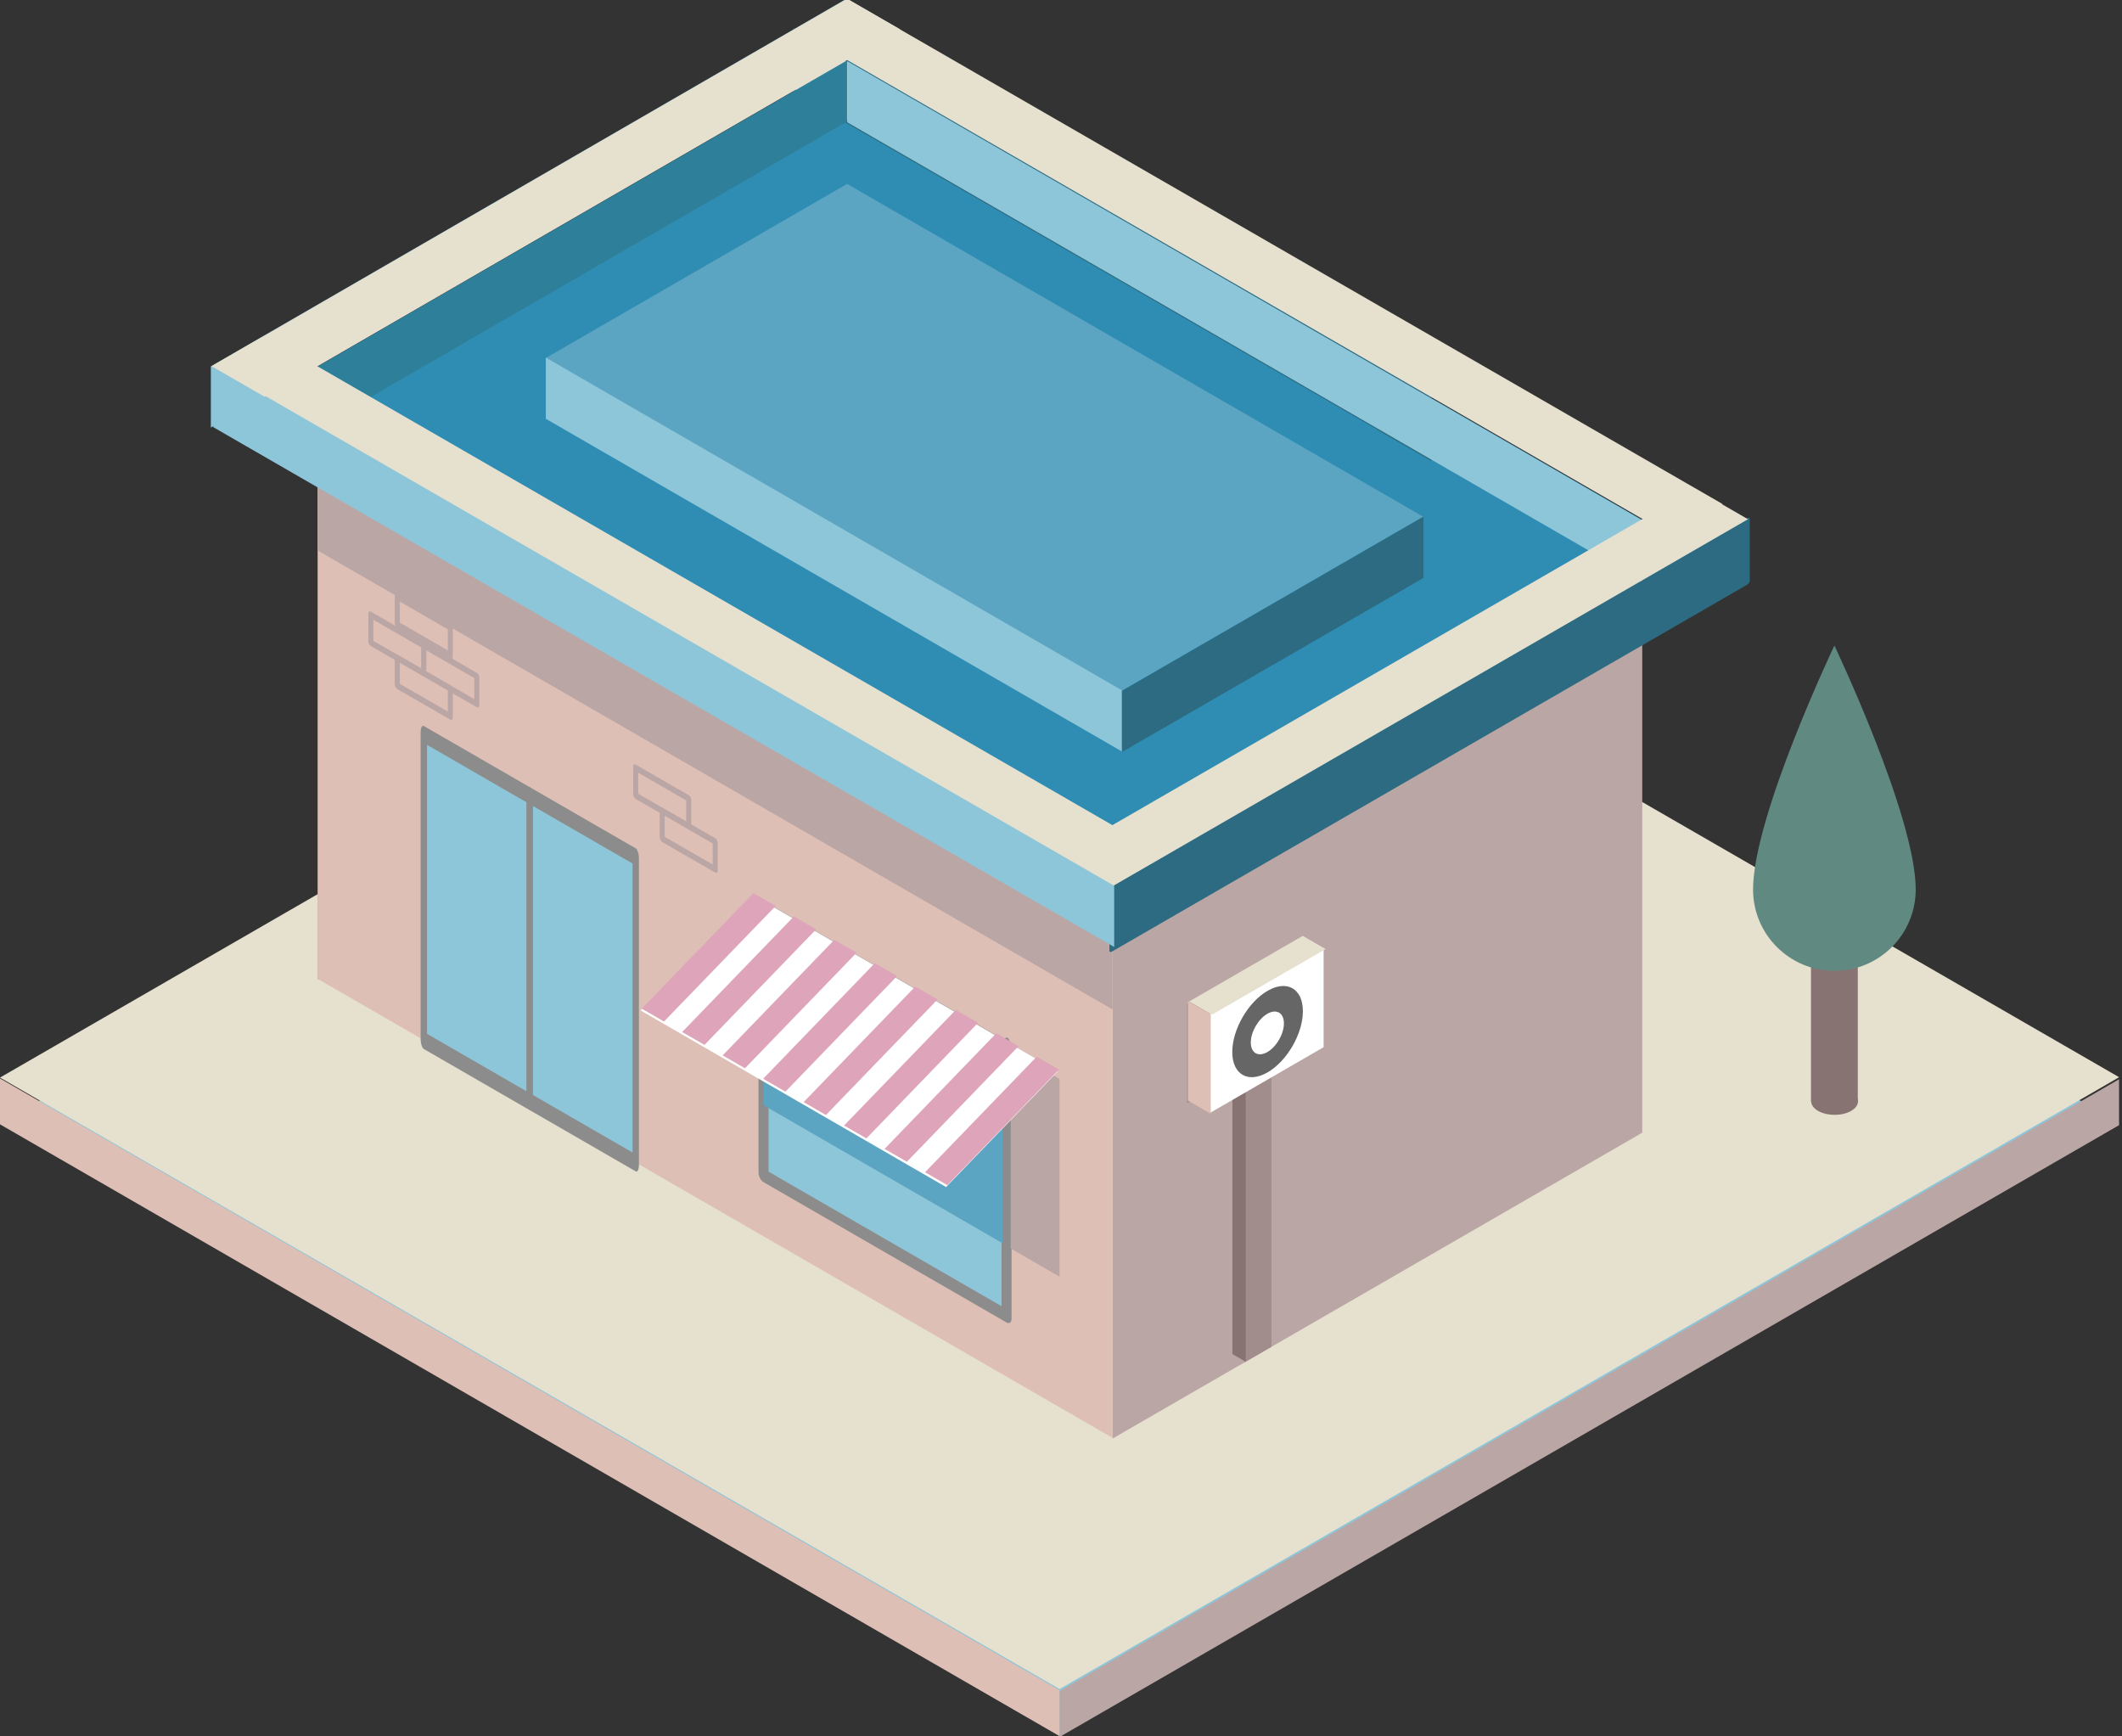
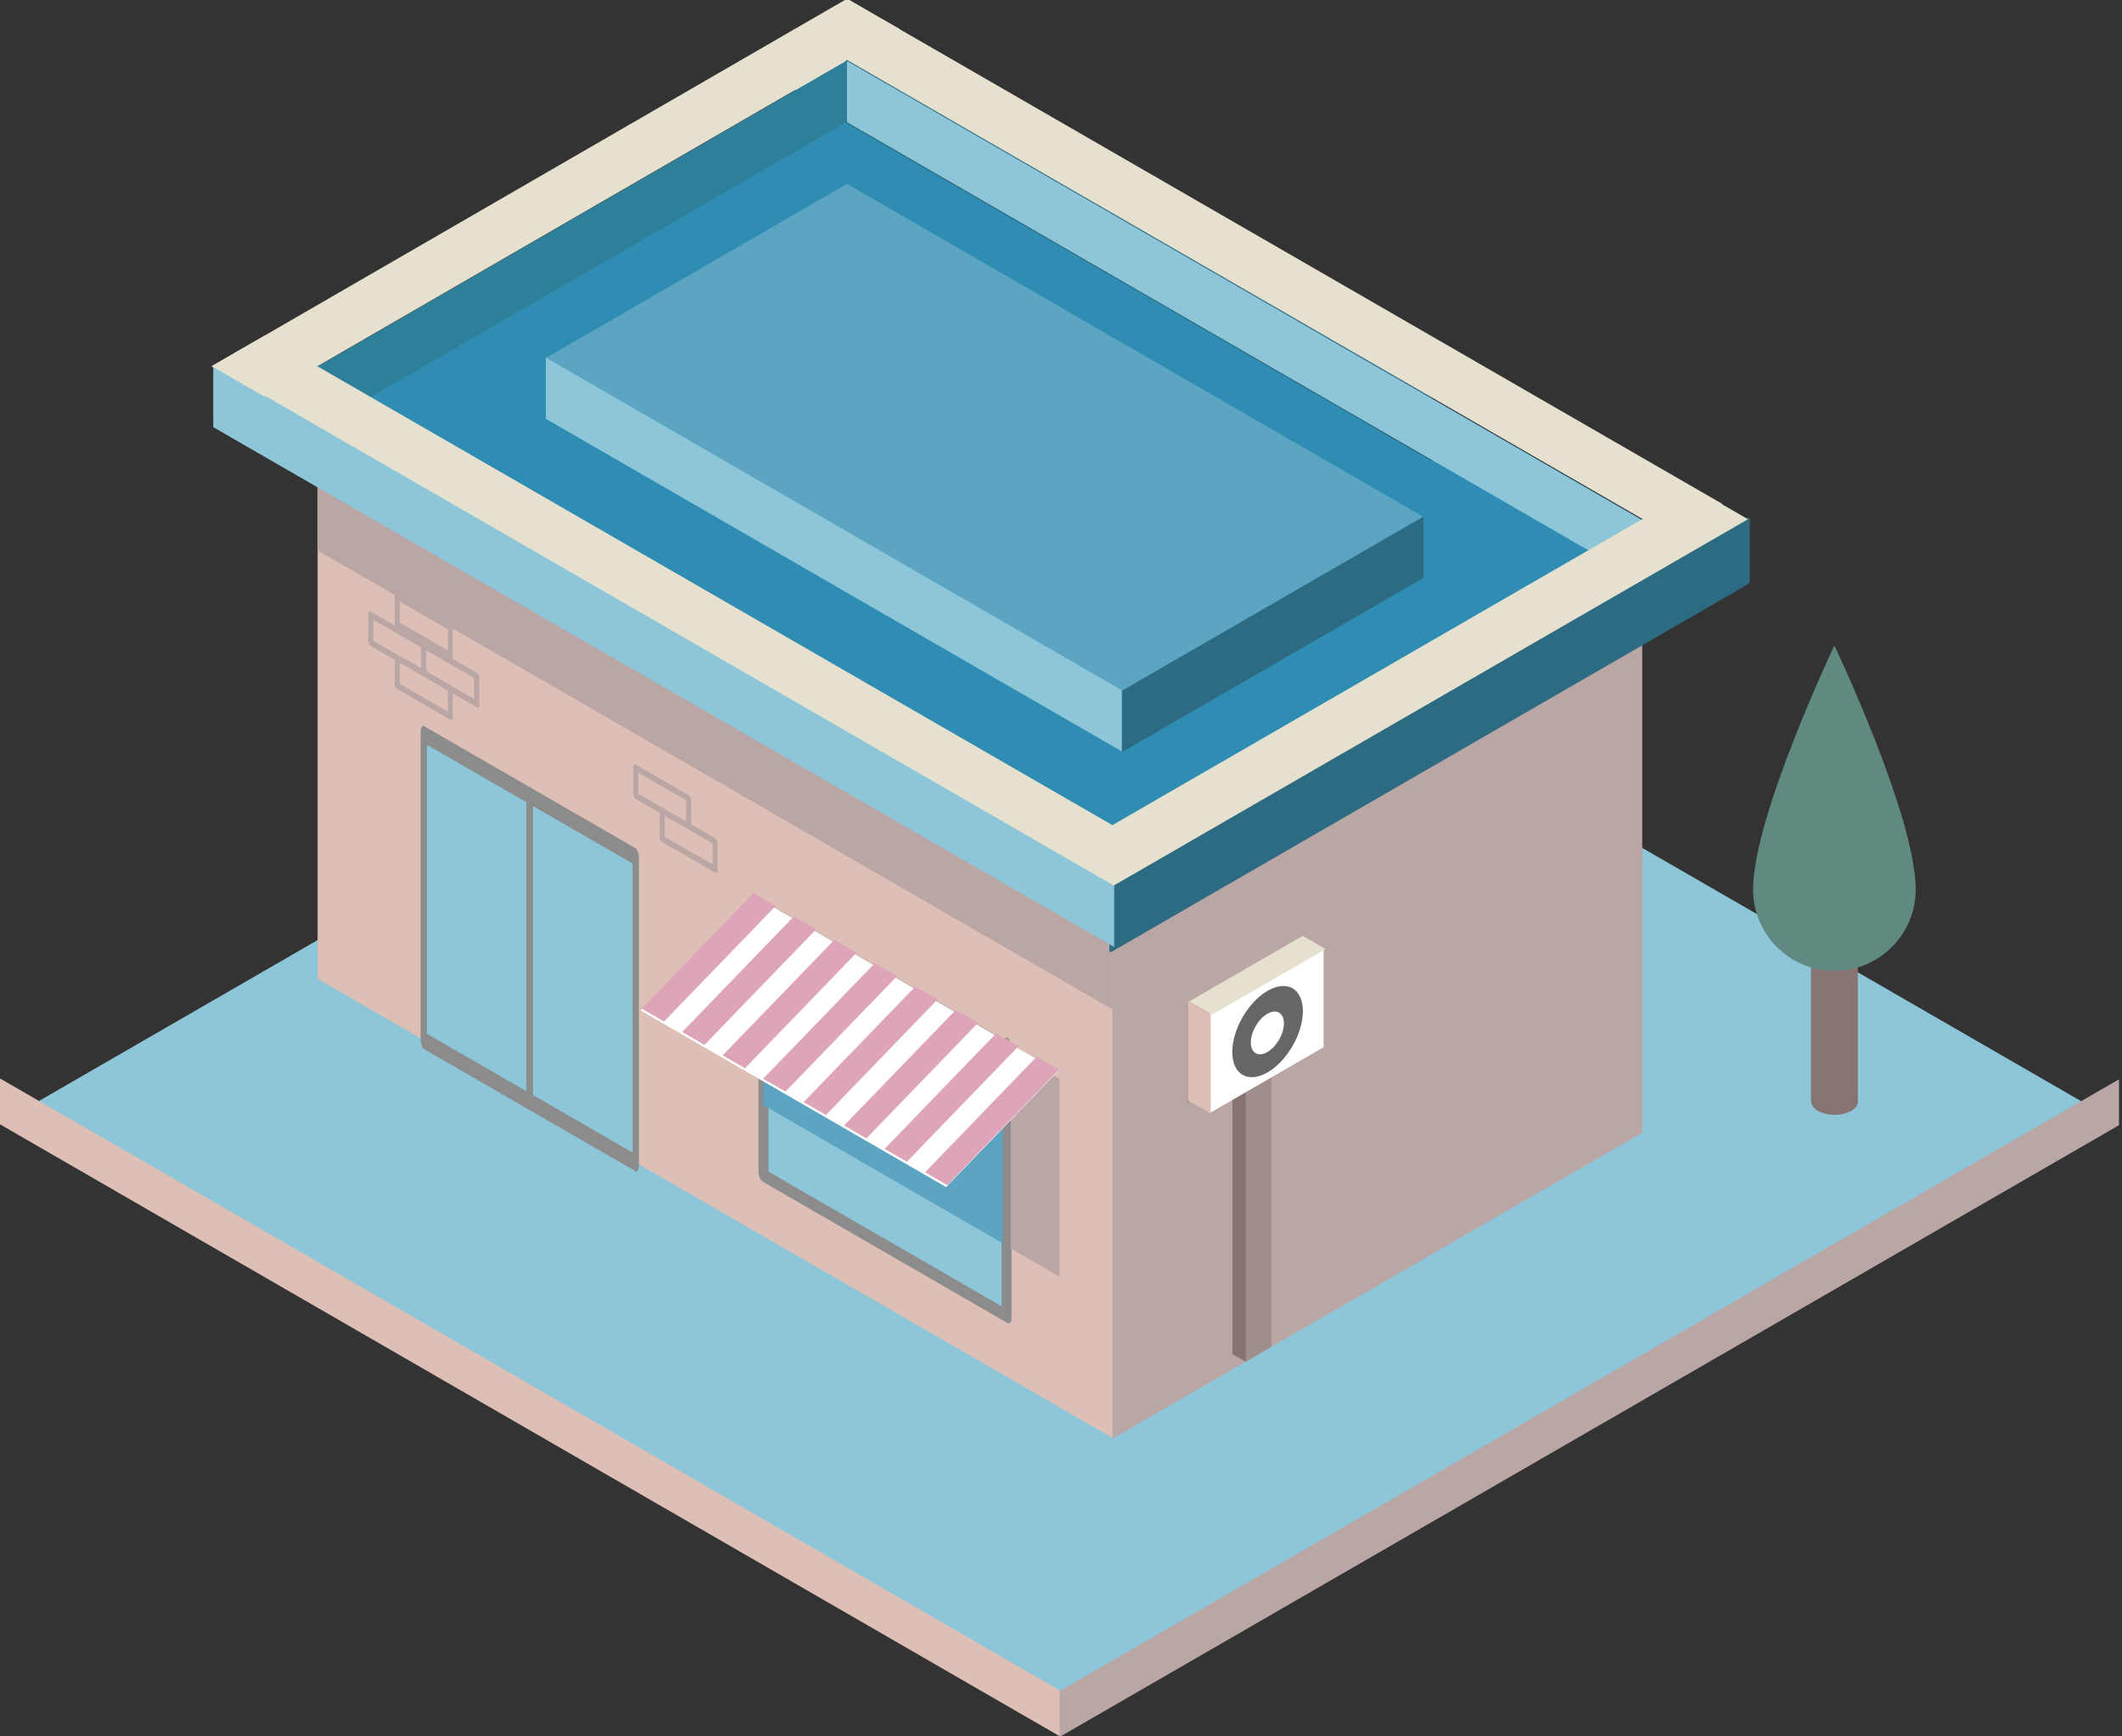
<svg xmlns="http://www.w3.org/2000/svg" width="100%" height="100%" viewBox="0 0 555 454" version="1.1" xml:space="preserve" style="fill-rule:evenodd;clip-rule:evenodd;stroke-linecap:round;stroke-linejoin:round;stroke-miterlimit:1.5;">
  <rect x="0" y="0" width="555" height="454" fill="#333333" stroke="none" />
  <g transform="matrix(1,0,0,1,-362.872,-168.496)">
    <g id="shop" transform="matrix(1,0,0,1,279.733,-71.504)">
      <g transform="matrix(1,0,0,1,-457.261,168)">
        <g transform="matrix(1,0,0,1,41.569,2)">
          <g transform="matrix(0.866,-0.5,1,0.577,0,12)">
            <rect x="-64" y="554.256" width="320" height="277.128" style="fill:rgb(141,198,217);" />
          </g>
          <g transform="matrix(0.866,-0.5,1,0.577,0,0)">
-             <rect x="-64" y="554.256" width="320" height="277.128" style="fill:rgb(230,224,207);" />
-           </g>
+             </g>
          <g transform="matrix(0.866,-0.5,5.55112e-17,1.155,0,0)">
            <rect x="896" y="831.384" width="320" height="10.392" style="fill:rgb(186,166,165);" />
          </g>
          <g transform="matrix(0.866,0.5,-5.55112e-17,1.155,0,0)">
            <rect x="576" y="55.426" width="320" height="10.392" style="fill:rgb(222,191,181);" />
          </g>
        </g>
        <g transform="matrix(0.866,0.5,-5.55112e-17,1.155,152.42,-120)">
          <rect x="704" y="-124.708" width="160" height="138.564" style="fill:rgb(153,153,153);" />
        </g>
        <g transform="matrix(0.866,-0.5,5.55112e-17,1.155,69.282,40)">
          <rect x="880" y="595.825" width="160" height="138.564" style="fill:rgb(186,166,165);" />
        </g>
        <g transform="matrix(0.866,-0.5,5.55112e-17,1.155,-138.564,-80)">
          <rect x="880" y="595.825" width="160" height="138.564" style="fill:rgb(186,166,165);" />
        </g>
        <g transform="matrix(1.299,0.75,-5.55112e-17,1.155,-290.985,-216)">
          <rect x="704" y="-124.708" width="160" height="138.564" style="fill:rgb(222,191,181);" />
        </g>
        <g transform="matrix(0.866,0.5,-8.32667e-17,1.732,457.261,-288)">
          <rect x="192" y="207.846" width="240" height="27.713" style="fill:rgb(186,166,165);" />
        </g>
        <g transform="matrix(0.866,-0.5,1.5,0.866,-228.631,-132)">
          <rect x="192" y="457.261" width="160" height="138.564" style="fill:rgb(47,141,179);" />
        </g>
        <g transform="matrix(0.866,0.5,-5.55112e-17,1.155,138.564,-80)">
          <rect x="880" y="-166.277" width="16" height="13.856" style="fill:rgb(230,224,207);stroke:rgb(44,107,129);stroke-width:0.76px;" />
        </g>
        <g transform="matrix(0.866,0.5,-2.22045e-16,1.155,-13.856,8)">
          <rect x="880" y="-318.697" width="192" height="13.856" style="fill:rgb(230,224,207);stroke:rgb(44,107,129);stroke-width:0.76px;" />
        </g>
        <g transform="matrix(0.666,-0.385,5.55112e-17,1.155,165.211,-79.385)">
          <rect x="688" y="443.405" width="208" height="13.856" style="fill:rgb(46,127,154);" />
        </g>
        <g transform="matrix(0.799,-0.462,5.55112e-17,1.155,45.833,-26.462)">
-           <rect x="688" y="443.405" width="208" height="13.856" style="fill:rgb(141,198,217);" />
-         </g>
+           </g>
        <g transform="matrix(1.039,-0.6,5.55112e-17,1.155,-83.138,144)">
          <rect x="880" y="595.825" width="160" height="13.856" style="fill:rgb(44,107,129);stroke:rgb(44,107,129);stroke-width:1.2px;" />
        </g>
        <g transform="matrix(0.866,-0.5,1.478,0.853,-212.063,-122.435)">
          <rect x="176" y="443.405" width="16" height="159.349" style="fill:rgb(230,224,207);" />
        </g>
        <g transform="matrix(0.866,-0.5,1.435,0.828,-40.364,-199.304)">
          <rect x="176" y="443.405" width="16" height="159.349" style="fill:rgb(230,224,207);" />
        </g>
        <g transform="matrix(1.33,0.768,-5.37205e-17,1.155,-174.323,-276.646)">
          <rect x="704" y="-152.42" width="156.258" height="13.856" style="fill:rgb(141,198,217);" />
        </g>
        <g transform="matrix(1.039,-0.6,1,0.577,22.17,67.2)">
          <rect x="192" y="595.825" width="160" height="13.856" style="fill:rgb(230,224,207);" />
        </g>
        <g transform="matrix(1.508,0.87,-5.55112e-17,1.155,-465.457,-268.732)">
          <rect x="704" y="-152.42" width="156.258" height="13.856" style="fill:rgb(141,198,217);" />
        </g>
        <g transform="matrix(0.799,-0.462,1,0.577,25.581,1.231)">
          <rect x="176" y="429.549" width="208" height="13.856" style="fill:rgb(230,224,207);" />
        </g>
      </g>
      <g id="doors">
        <g transform="matrix(0.433,0.25,-5.55112e-17,1.155,96.995,56)">
          <rect x="224" y="277.128" width="64" height="69.282" style="fill:rgb(141,198,217);stroke:rgb(140,140,140);stroke-width:3.85px;" />
        </g>
        <g transform="matrix(0.433,0.25,-5.55112e-17,1.155,124.708,72)">
          <rect x="224" y="277.128" width="64" height="69.282" style="fill:rgb(141,198,217);stroke:rgb(140,140,140);stroke-width:3.85px;" />
        </g>
      </g>
      <g id="window">
        <g transform="matrix(0.866,0.5,-5.55112e-17,1.155,0,0)">
          <rect x="326.606" y="271.932" width="73.394" height="60.622" style="fill:rgb(141,198,217);stroke:rgb(140,140,140);stroke-width:3.03px;" />
        </g>
        <g transform="matrix(0.866,0.5,-8.15486e-17,1.52,2.39875e-16,-107.232)">
          <rect x="326.606" y="277.128" width="73.394" height="34.029" style="fill:rgb(91,165,194);" />
        </g>
        <g transform="matrix(0.866,0.5,-8.46338e-17,1.992,1.84478e-14,-265.038)">
          <rect x="400" y="290.754" width="16" height="25.972" style="fill:rgb(186,166,165);" />
        </g>
        <g transform="matrix(1,0,0,2.447,-0.689,-752.642)">
          <path d="M347.1,517.613L347.1,538.75" style="fill:none;stroke:rgb(140,140,140);stroke-width:2.14px;" />
        </g>
      </g>
      <g transform="matrix(1.121,0,0,1.121,-30.481,-57.545)">
        <g transform="matrix(0.891,0.515,-0.792,0.82,207.126,86.383)">
          <rect x="320" y="271.932" width="80" height="32.909" style="fill:white;" />
        </g>
        <g transform="matrix(0.872,0.503,-0.716,0.741,192.789,111.307)">
          <rect x="320" y="271.932" width="5.973" height="36.389" style="fill:rgb(222,164,185);" />
        </g>
        <g transform="matrix(0.872,0.503,-0.716,0.741,202.233,116.76)">
          <rect x="320" y="271.932" width="5.973" height="36.389" style="fill:rgb(222,164,185);" />
        </g>
        <g transform="matrix(0.872,0.503,-0.716,0.741,211.678,122.212)">
          <rect x="320" y="271.932" width="5.973" height="36.389" style="fill:rgb(222,164,185);" />
        </g>
        <g transform="matrix(0.872,0.503,-0.716,0.741,221.122,127.665)">
          <rect x="320" y="271.932" width="5.973" height="36.389" style="fill:rgb(222,164,185);" />
        </g>
        <g transform="matrix(0.872,0.503,-0.716,0.741,230.566,133.117)">
          <rect x="320" y="271.932" width="5.973" height="36.389" style="fill:rgb(222,164,185);" />
        </g>
        <g transform="matrix(0.872,0.503,-0.716,0.741,240.01,138.57)">
          <rect x="320" y="271.932" width="5.973" height="36.389" style="fill:rgb(222,164,185);" />
        </g>
        <g transform="matrix(0.872,0.503,-0.716,0.741,249.454,144.023)">
          <rect x="320" y="271.932" width="5.973" height="36.389" style="fill:rgb(222,164,185);" />
        </g>
        <g transform="matrix(0.872,0.503,-0.716,0.741,258.899,149.475)">
          <rect x="320" y="271.932" width="5.973" height="36.389" style="fill:rgb(222,164,185);" />
        </g>
      </g>
      <g>
        <g transform="matrix(0.866,0.5,-5.55112e-17,1.155,0,0)">
          <rect x="208" y="256.993" width="16" height="6.278" style="fill:rgb(222,191,181);stroke:rgb(186,166,165);stroke-width:1.51px;" />
        </g>
        <g transform="matrix(0.866,0.5,-5.55112e-17,1.155,6.928,-4.75)">
          <rect x="208" y="256.993" width="16" height="6.278" style="fill:rgb(222,191,181);stroke:rgb(186,166,165);stroke-width:1.51px;" />
        </g>
        <g transform="matrix(0.866,0.5,-5.55112e-17,1.155,13.856,8)">
          <rect x="208" y="256.993" width="16" height="6.278" style="fill:rgb(222,191,181);stroke:rgb(186,166,165);stroke-width:1.51px;" />
        </g>
        <g transform="matrix(0.866,0.5,-5.55112e-17,1.155,6.928,11.25)">
          <rect x="208" y="256.993" width="16" height="6.278" style="fill:rgb(222,191,181);stroke:rgb(186,166,165);stroke-width:1.51px;" />
        </g>
      </g>
      <g>
        <g transform="matrix(0.866,0.5,-5.55112e-17,1.155,69.282,40)">
          <rect x="208" y="256.993" width="16" height="6.278" style="fill:rgb(222,191,181);stroke:rgb(186,166,165);stroke-width:1.51px;" />
        </g>
        <g transform="matrix(0.866,0.5,-5.55112e-17,1.155,76.21,51.25)">
          <rect x="208" y="256.993" width="16" height="6.278" style="fill:rgb(222,191,181);stroke:rgb(186,166,165);stroke-width:1.51px;" />
        </g>
      </g>
      <g id="roof-slab">
        <g transform="matrix(0.985,-0.569,1.359,0.785,-171.808,-132.807)">
          <rect x="-208" y="443.405" width="80" height="110.851" style="fill:rgb(91,165,194);" />
        </g>
        <g transform="matrix(1.046,0.604,-5.55112e-17,1.32,-75.351,-62.21)">
          <rect x="288" y="168.009" width="144" height="12.124" style="fill:rgb(141,198,217);" />
        </g>
        <g transform="matrix(0.961,-0.555,6.31497e-17,1.155,-51.966,28.003)">
          <rect x="446" y="554.256" width="82" height="13.856" style="fill:rgb(44,107,129);" />
        </g>
      </g>
      <g id="air-con">
        <g transform="matrix(0.866,-0.5,5.55112e-17,1.155,6.873,-3.968)">
          <rect x="464" y="637.395" width="8.064" height="83.138" style="fill:rgb(161,141,140);" />
        </g>
        <g transform="matrix(0.437,0.252,-2.79802e-17,1.155,202.701,117.029)">
          <rect x="464" y="228.686" width="7.936" height="83.138" style="fill:rgb(135,115,114);" />
        </g>
        <g transform="matrix(0.619,-0.358,4.00914e-17,0.834,116.325,134.173)">
          <rect x="448" y="633.931" width="48" height="31.177" style="fill:rgb(161,141,140);" />
        </g>
        <g transform="matrix(0.619,-0.358,4.00914e-17,0.834,122.298,136.725)">
          <rect x="448" y="633.931" width="48" height="31.177" style="fill:white;" />
        </g>
        <g transform="matrix(0.866,0.5,-7.55543e-17,1.572,4.82056e-15,-100.274)">
          <rect x="454.769" y="238.357" width="6.897" height="16.543" style="fill:rgb(222,191,181);" />
        </g>
        <g transform="matrix(0.866,-0.5,1.15,0.664,-95.323,-55.035)">
          <rect x="-274.334" y="632.199" width="34.334" height="5.196" style="fill:rgb(230,224,207);" />
        </g>
        <g transform="matrix(0.866,-0.5,5.55112e-17,1.155,0.339,-0.892)">
          <ellipse cx="478.441" cy="649.255" rx="10.662" ry="9.233" style="fill:rgb(102,102,102);" />
        </g>
        <g transform="matrix(0.406,-0.234,-6.01594e-18,0.542,220.365,270.183)">
          <ellipse cx="478.441" cy="649.255" rx="10.662" ry="9.233" style="fill:white;" />
        </g>
      </g>
      <g id="tree">
        <g transform="matrix(0.541,-0.312,0.625,0.361,207.846,198)">
          <ellipse cx="-200" cy="741.318" rx="8" ry="6.928" style="fill:rgb(135,115,114);" />
        </g>
        <g transform="matrix(0.541,-0.312,0.625,0.361,207.846,144)">
          <ellipse cx="-200" cy="741.318" rx="8" ry="6.928" style="fill:rgb(135,115,114);" />
        </g>
        <rect x="556.794" y="474" width="12.245" height="54" style="fill:rgb(135,115,114);" />
        <g transform="matrix(1,0,0,1,-8.193,-20.633)">
          <path d="M571.109,429.451C571.109,429.451 549.84,474.115 549.84,493.257C549.84,504.995 559.371,514.525 571.109,514.525C582.848,514.525 592.378,504.995 592.378,493.257C592.378,474.115 571.109,429.451 571.109,429.451Z" style="fill:rgb(96,137,130);" />
        </g>
      </g>
    </g>
  </g>
</svg>